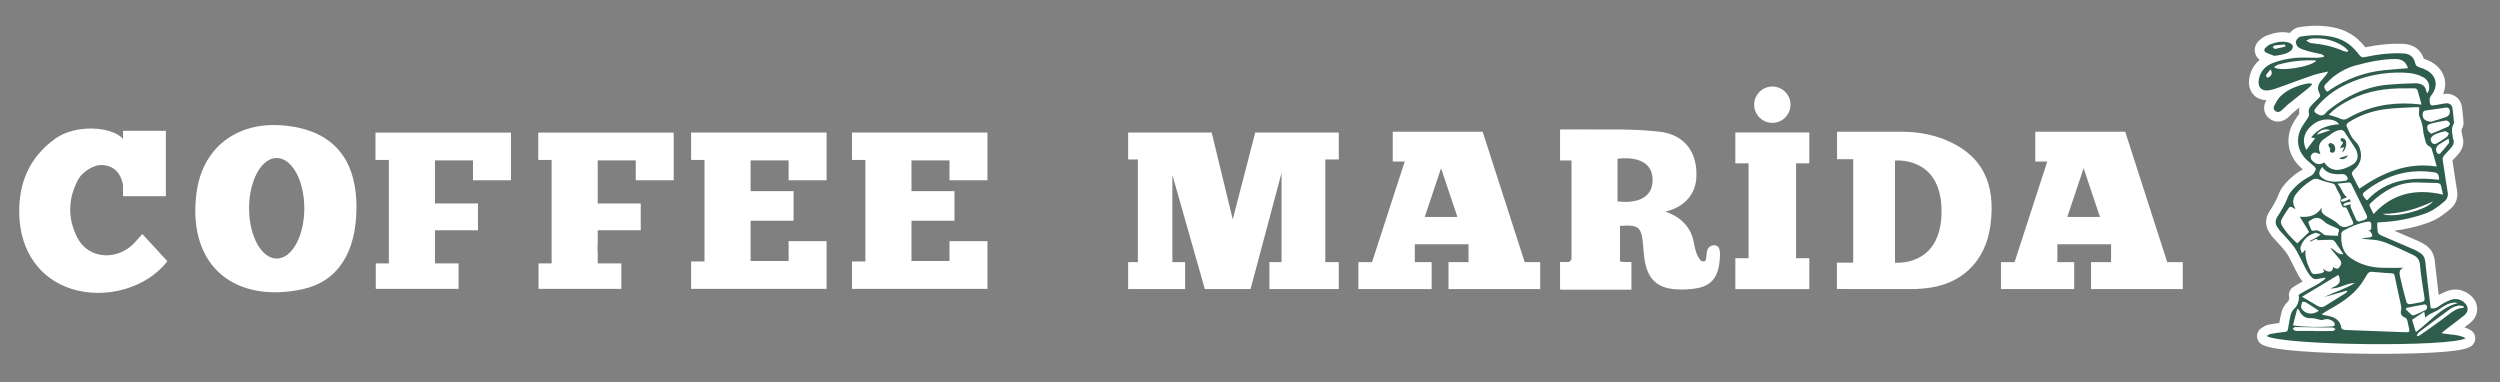
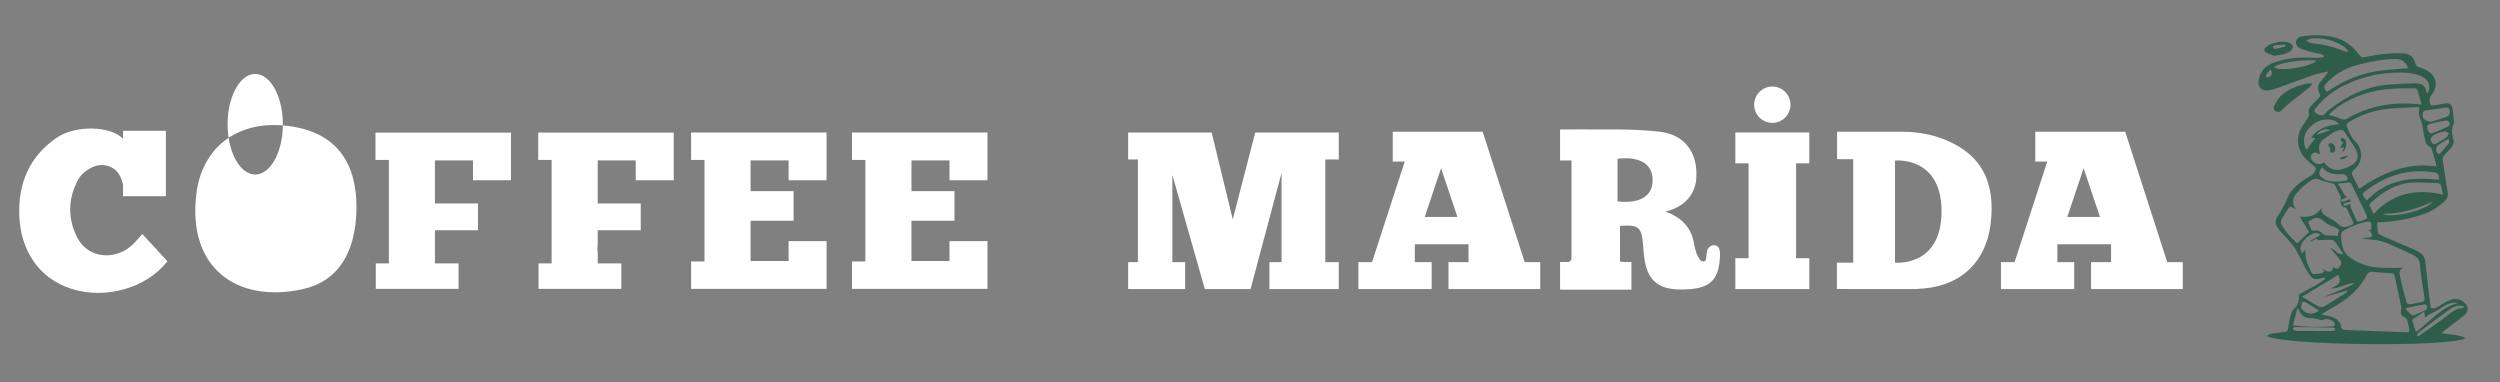
<svg xmlns="http://www.w3.org/2000/svg" id="katman_1" data-name="katman 1" viewBox="0 0 1846.58 282.38">
  <rect x="0" y="0" width="1846.58" height="282.38" fill="#808080" stroke="none" />
  <defs>
    <style>      .cls-1 {        fill: #fff;      }      .cls-2 {        fill: #2f5d4c;      }    </style>
  </defs>
  <g id="Logo">
    <g>
-       <path class="cls-1" d="M1824.63,243.66c-1.36-.75-2.76-1.35-4.29-1.85,1.4-1.08,2.82-2.2,4.22-3.32,3.31-2.67,5.15-6.28,5.16-10.15.02-3.96-1.85-7.68-5.27-10.49-4.73-3.88-10.68-5.01-16.32-3.07-2.27.78-4.55,1.83-6.81,3.13-.07-.56-.13-1.11-.2-1.67-.88-7.37-1.89-15.72-2.72-23.74-.53-5.1-3.09-9.19-7.4-11.85l-.33-.2c-1.25-.77-2.66-1.65-4.32-2.36-3.47-1.51-7.09-3.05-10.28-4.42l-.12-.05c-2.46-1.05-4.97-2.13-7.48-3.21,8.74-1.1,17.15-3.08,25.07-5.92,7.02-2.51,12.52-6.81,16.53-10.28,4.03-3.48,5.73-8.3,4.79-13.56-.81-4.54-1.49-9.24-2.14-13.78l-.18-1.22c-.11-.77-.22-1.55-.34-2.32-.22-1.49-.42-2.69-.59-3.65-.06-.33-.13-.73-.19-1.11.3-.32.63-.67.92-.97l.07-.08c.65-.69,1.46-1.54,2.41-2.57,1.45-1.58,3.05-3.55,3.96-6.14.97-2.75.95-5.57-.05-8.39-.03-.52-.11-1.02-.22-1.5-.61-2.52-.35-3.43.03-4.05,1.37-2.22,1.13-4.41,1.06-5.12,0,0,0-.01,0-.02v-.03c-.08-.78-.16-1.6-.23-2.38l-.05-.52c-.23-2.46-.46-5-.83-7.57-.59-4.14-2.74-6.52-4.44-7.77-1.74-1.29-4.74-2.69-9.1-2.01-.14.02-.27.04-.41.06,1.53-3.57,1.97-7.32,1.23-10.93-1.08-5.28-4.59-9.81-9.88-12.75-1.8-1-3.67-1.82-5.56-2.43-.97-2.97-2.62-5.48-4.83-7.33-2.56-2.13-5.87-3.37-9.58-3.59-8.83-.52-18.01.26-28.78,2.44-2.7-3.31-5.25-5.82-7.94-7.85-8.37-6.31-17.96-7.58-25.38-7.98-4.6-.25-9.52.05-15.5.95-2.98.45-5.42,2.34-7.05,4.37-6.1-1.54-11.81-.04-16.67,1.68-2.56.91-4.39,2.53-5.73,3.72,0,0,0,0-.01.01l-.06.05c-2.43,2.15-3.64,5.11-3.32,8.11.26,2.48,1.55,4.69,3.58,6.22-1.49,1.26-2.8,2.68-3.9,4.26-1.91,2.74-3.17,5.88-3.74,9.34-.83,4.99.36,9.4,3.35,12.44,2.36,2.4,5.59,3.68,9.29,3.71,0,0,0,0,0,.01-.09.17-.18.33-.27.5l-.15.27c-1.24,2.29-1.61,4.87-1.04,7.27.57,2.41,2.06,4.54,4.2,5.99,1.76,1.19,3.75,1.82,5.76,1.82,2.52,0,4.99-.95,7.15-2.76,1.05-.88,1.96-1.78,2.76-2.58.7-.7,1.36-1.35,1.97-1.85,1.35-1.1,2.72-2.2,4.1-3.3-.43,1.7-.42,3.28-.23,4.63-.47.73-.99,1.49-1.54,2.28-1.21,1.74-2.46,3.53-3.52,5.68-2.54,5.11-3.46,10.61-2.64,15.91.81,5.27,3.31,10.24,7.24,14.36,1.04,1.09,2.09,2.03,3.13,2.91-6.08,3.46-11.17,7.9-15.14,13.23-1.56,2.1-2.45,4.36-3.16,6.19-.35.89-.68,1.73-1.01,2.36,0,0,0,0,0,.01l-.1.2c-1.6,3.04-3.11,5.92-4.88,8.46-1.97,2.83-2.95,5.78-2.89,8.77.06,2.99,1.15,5.88,3.23,8.58.04.05.16.23.23.34l.02.04c.32.48.76,1.14,1.38,1.84,1.1,1.24,2.21,2.45,3.29,3.62l.11.12c2.32,2.51,4.52,4.88,6.42,7.41,1.37,1.82,2.53,4.1,3.76,6.53l.02.03c.33.64.66,1.3,1.01,1.96.51.97,1,1.97,1.51,3.03l.04.08c1.63,3.34,3.31,6.78,5.94,10.08-2.33,1.25-4.7,2.57-7,4.14-2.61,1.78-3.71,5.01-2.75,7.99-.07.61-.5,1.92-.78,2.36-1.71,1.62-3.9,4.22-4.83,7.53-.81,2.88-1.38,5.8-1.85,8.59-2.88.37-5.58.82-7.71,1.2-2.01.36-3.47,1.3-4.44,1.93-.2.13-.45.29-.62.39-2.24,1.24-3.64,3.6-3.65,6.17,0,2.56,1.38,4.93,3.61,6.18,2.72,1.52,8.55,3.48,29.61,5.05,13.19.98,30.15,1.62,47.74,1.81,3.57.04,7.11.05,10.5.05,13.81,0,26.61-.29,37.02-.85,20.86-1.11,26.47-2.91,29.22-4.52,2.19-1.29,3.52-3.66,3.48-6.2h0c-.04-2.54-1.45-4.87-3.67-6.09" />
      <path class="cls-2" d="M1716.55,41.16c-.68-.39-1.32-.97-2.05-1.15-3.1-.76-6.27-1.26-9.34-2.13-2.55-.72-5.21-1.46-7.39-2.87-1.18-.77-2.23-3.12-1.93-4.43.33-1.45,2.15-3.4,3.55-3.61,4.64-.7,9.4-1.14,14.07-.88,7.64.41,15.21,1.82,21.5,6.56,2.97,2.24,5.54,5.13,7.84,8.08,1.2,1.55,1.98,1.85,3.84,1.45,9.51-2.03,19.14-3.27,28.89-2.71,4.44.26,7.38,2.65,8.39,7.12.4,1.76,1.42,2.67,3.19,3.15,1.85.5,3.68,1.27,5.36,2.2,7.31,4.07,8.66,11.57,3.52,18.21-.84,1.08-1.57,2.72-1.43,4,.43,4.02.76,4.12,4.77,3.39,2.24-.41,4.49-.82,6.74-1.17,2.99-.47,5.04.87,5.45,3.79.48,3.38.73,6.8,1.07,10.21.03.25.08.56-.04.75-1.85,3-1.67,6.18-.88,9.42.12.48-.06,1.06.14,1.49,1.55,3.34.06,5.66-2.18,8.1-6.7,7.33-5.81,4.59-4.4,14.18.86,5.85,1.66,11.71,2.7,17.53.52,2.91-.31,5.12-2.46,6.98-4.3,3.72-8.87,7.04-14.29,8.97-10.81,3.87-21.99,5.88-33.45,6.4-.57.03-1.13.17-1.88.28.15,2.53.03,5.01.58,7.34.23.96,1.81,1.8,2.95,2.3,8.03,3.52,16.12,6.92,24.17,10.41,1.31.57,2.54,1.35,3.76,2.1,2.44,1.5,3.76,3.56,4.08,6.57,1.12,10.75,2.46,21.48,3.73,32.21.09.74.23,1.48.35,2.25,2.4.53,4.16-.15,6.11-1.55,2.7-1.93,5.72-3.62,8.86-4.69,3.3-1.13,6.71-.49,9.55,1.85,3.48,2.86,3.64,6.88.16,9.69-4.6,3.71-9.37,7.21-14.06,10.81-.78.6-1.51,1.26-2.76,2.3,6.27,1.34,12.41.73,17.93,3.75-11.39,6.69-134.49,5.44-147.06-1.61,1.14-.63,1.96-1.38,2.89-1.54,3.48-.62,6.99-1.18,10.51-1.5,1.57-.14,2.14-.62,2.39-2.18.59-3.75,1.21-7.52,2.23-11.16.46-1.62,1.69-3.2,2.96-4.38,1.93-1.8,3.66-6.93,2.58-9.56,6.34-4.32,13.88-6.91,19.8-11.98-.08-.27-.17-.54-.25-.82-1.4.24-2.83.36-4.2.73-3.18.85-4.6.4-6.64-2.1-3.02-3.71-4.74-8.1-6.92-12.27-1.67-3.18-3.23-6.6-5.4-9.49-3.08-4.1-6.77-7.73-10.18-11.58-.5-.56-.86-1.25-1.33-1.85-2.29-2.97-2.37-5.81-.15-9,2.07-2.97,3.76-6.21,5.45-9.42,1.31-2.49,1.94-5.41,3.59-7.62,3.98-5.35,9.17-9.47,15.12-12.46,2.24-1.13,3.12-3,3.93-4.99.19-.48-.57-1.56-1.15-2.1-2.1-1.95-4.48-3.61-6.44-5.68-5.96-6.26-7.25-14.5-3.39-22.26,1.41-2.84,3.53-5.32,5.16-8.06.54-.91,1.05-2.25.77-3.15-.7-2.29.08-4.03,1.47-5.58,1.8-2.01,3.72-3.91,5.69-5.76,1.07-1.01,1.45-1.95.67-3.31-2.13-3.69-1.2-6.94,1.52-9.91,1.74-1.9,3.42-3.86,4.88-6.42-3.73.88-7.57,1.46-11.18,2.69-8.71,2.97-17.3,6.27-25.97,9.36-2.22.79-4.51,1.51-6.83,1.85-5.38.8-8.27-2.39-7.37-7.82,1.05-6.33,5.14-10.41,10.7-12.49,5.07-1.9,10.56-3.03,15.96-3.61,5.51-.59,11.13-.05,16.7-.11,1.58-.02,3.16-.42,4.74-.64.02-.3.03-.6.05-.91M1799.8,123.01c-.31-1.24-.41-1.71-.55-2.18-1.05-3.71-2.07-7.43-3.21-11.11-.19-.6-.84-1.25-1.43-1.5-2.06-.85-2.82-2.5-3.24-4.5-.45-2.17-1.27-4.29-1.44-6.48-.29-3.92-1.26-7.54-2.82-11.17-.79-1.83-.14-4.28-.14-6.69-.41-.07-1.05-.31-1.67-.27-8.25.5-16.58.5-24.72,1.71-9.3,1.38-18.17,4.55-26.14,9.76-.66.43-1.48,1.74-1.27,2.23,1.82,4.14,3.16,8.54,6.68,11.8,1.36,1.26,2.52,3.03,3.11,4.79,2.1,6.28.84,11.78-4.36,16.22-.8.68-1.72,2.3-1.43,2.98,1.55,3.53,3.47,6.89,5.51,10.79,17.24-11.91,35.48-19.75,57.1-16.39M1715.24,231.81c.05.22.1.44.15.66,1.52.31,3.05.59,4.56.92,4.87,1.07,8.68,3.22,9.46,8.79.08.59,1.32,1.42,2.07,1.47,4.72.3,9.45.41,14.17.58,10.37.39,20.75.8,31.12,1.17,3.03.11,3.2-.17,2.53-3.14-.43-1.89-.72-3.82-1.23-5.68-.19-.7-.72-1.62-1.32-1.85-3.01-1.14-3.95-2.9-3.2-6.1.22-.94.1-2.02-.11-2.98-1.53-7.26-3.16-14.49-4.63-21.76-.27-1.31-.68-1.9-2.04-1.99-4.88-.31-9.76-.64-14.63-1.13-1.92-.19-2.93.56-3.82,2.13-1.37,2.41-2.85,4.79-4.47,7.04-6.46,8.96-15.7,14.4-25.07,19.68-1.21.68-2.36,1.46-3.53,2.2M1748.56,170.64q3.12-.27,2.95-2.78c-.03-.51-.09-1.02-.04-1.52.21-2.31-.86-2.96-3.03-2.56-6.21,1.15-11.99,3.44-17.44,6.57-.71.41-1.57,1.32-1.61,2.04-.4,7.17.5,13.85,7.15,18.36,6.86,4.65,14.47,6.8,22.65,7.03,5.34.15,10.68.03,16.26.03-3.68,1.12-3.22,4.06-2.7,6.49,1.37,6.43,3.07,12.79,4.82,19.12.18.63,1.66,1.37,2.44,1.28,2.84-.33,5.63-1.06,8.46-1.51,2.12-.34,2.65-1.33,2.31-3.48-1.25-7.92-2.59-15.85-3.29-23.83-.34-3.85-1.86-6.09-5.16-7.58-3.85-1.74-7.59-3.7-11.48-5.35-5.65-2.4-11.12-5.37-17.45-5.78-3.1-.2-6.19-.64-9.28-.98,2.08-.5,4.19-.54,6.25-.83.73-.1,2.02-.95,1.96-1.21-.25-1.12-.78-2.25-1.49-3.16-.29-.38-1.27-.22-2.29-.36M1714.99,153.15c-1,3.04.53,4.75,2.64,6.12,3.1,2.01,6.76,3.45,9.25,6.02,2.78,2.87,5.25,2.98,8.4,1.45.38-.18.79-.31,1.2-.39,1.83-.37,2.07-1.33,1.29-2.94-1.47-3.03-2.79-6.14-4.23-9.19-.22-.47-.89-1.21-1.11-1.14-1.63.56-2.34-.21-2.77-1.6-.39-1.28-1.49-2.91-1.05-3.76,1.06-2.07-.13-3.37-.86-4.88-.84-1.75-1.94-3.4-2.59-5.21-.58-1.61-1.62-2-3.12-2.35-3.1-.72-6.21-1.56-9.16-2.74-1.86-.74-3.29-.7-4.98.28-4.5,2.64-8.31,6.04-11.63,10.04q-4.39,5.28-.88,11.08c.05.09-.06.29-.1.43-1.62-.59-3.17-3.02-4.96-.43-1.82,2.63-3.58,5.33-5.1,8.14-.52.96-.66,2.61-.18,3.53,3.02,5.73,7.54,10.24,11.77,14.17,3.01-2.89,5.84-5.61,8.78-8.44-2.2-3.6-4.54-7.43-6.89-11.27,6.36.57,12.37-.46,16.26-6.91M1793.01,68.9c2.55-3.85,1.28-9.24-2.53-11.49-4.64-2.74-9.86-3.58-15.08-3.76-14.83-.51-29.05,2.34-42.49,8.7-8.58,4.06-16.05,9.64-22.06,17.05-2.16,2.66-1.85,3.29,1.03,4.94,2.49,1.43,4.34,1.16,6.1-1.04.73-.91,1.65-1.7,2.58-2.42,12.76-9.98,26.87-16.85,43.2-18.33,6.63-.6,13.29-.91,19.94-1.03,4.01-.07,7.61,1.06,8.46,5.87.08.45.46.84.84,1.52M1720.06,84.79c3.21,1.04,6.06,1.66,8.61,2.89,2.02.98,3.52.82,5.35-.25,14.73-8.58,30.71-11.82,47.63-10.85,2.15.13,4.29.4,6.99.66-1.03-3.66-1.95-6.87-2.82-10.09-.4-1.46-1.27-1.97-2.77-1.93-3.97.1-7.93,0-11.9.1-13.71.37-26.77,3.28-38.76,10.19-4.36,2.51-8.57,5.27-12.32,9.27M1706.59,178.54c-.1-.2-.21-.4-.31-.6,1.74-.94,3.51-1.83,5.22-2.83.94-.55,1.76-1.29,2.64-1.95-1.13-.4-2.25-.83-3.39-1.18-.29-.09-.67.04-.99.14-5.2,1.75-8.9,5.14-10.5,10.4-.38,1.22.48,2.83.77,4.25.27-.02.54-.03.81-.05.64-.74,1.28-1.48,2.09-2.42-.69,6.24,1.7,11.45,4.17,16.61.34.71,1.33,1.57,2.01,1.56,1.95-.01,3.92-.36,5.85-.74.63-.13,1.16-.78,1.82-1.25-.63-1-1.11-1.74-1.26-1.98,1.11.57,2.59,1.79,4.23,2.07,2.19.39,3.53-.98,3.47-3.42,3.03,1.99,3.96,1.76,5.62-1.2,1.01-1.8.28-3.23-.86-4.6-2.26-2.74-4.51-5.48-6.77-8.22,3.5.83,4.95,5.25,9.65,4.58-2.29-3.43-4.18-6.43-6.27-9.27-.52-.71-1.68-1.3-2.56-1.31-3.37-.04-6.75.18-10.23.3-.29-1.43-.88-1.37-5.2,1.1M1713.95,113.86c-.97-.29-1.4-.33-1.76-.53-1.93-1.06-3.77-.81-4.9,1-1.13,1.82-.36,3.51,1.21,4.93,2.58,2.34,5.32,2.58,8.24.73,3.1,4.53,7.35,6.3,12.4,5.19,2.9-.63,5.77-1.94,8.33-3.48,3.67-2.21,4.71-5.5,3.4-9.62-.5-1.57-1.46-3.02-2.37-4.42-2.13-3.31-4.42-6.52-6.52-9.85-.93-1.47-1.95-2.04-3.75-1.77-4.36.65-7.18,3.82-10.67,5.95-4.73,2.9-5.72,6.54-3.61,11.87M1778.61,50.37c-1.38-4.45-4.37-6.77-8.91-6.78-10.14-.02-19.93,2.14-29.66,4.73-5.79,1.55-11.04,4.25-15.8,7.8-2.41,1.8-4.5,4.06-6.63,6.22-1.57,1.59-.58,3.2.42,4.56,1.16,1.58,2.14,0,2.96-.54,12.2-8.05,25.5-13.05,40.07-14.51,5.78-.58,11.58-.98,17.54-1.48M1804.55,143.75c-.57-2.42-1.06-4.02-1.29-5.64-.29-2.03-1.29-2.88-3.36-2.92-5.15-.08-10.29-.44-15.44-.44-13.42.02-24.06,6.29-33.41,15.25-.48.46-1.02,1.44-.83,1.9.78,1.96,1.82,3.82,2.99,6.19,14.19-15.5,31.35-18.9,51.34-14.35M1716.84,219.37c7.38-3.69,15.42-5.89,22.51-10.32-6.35,0-11.69,4.5-18.1,3.96,6.94-2.52,8.41-4.89,5.93-9.96-8.77,5.27-17.54,10.53-26.84,16.12,4.17,2.45,7.87,4.59,11.52,6.8,1.95,1.18,3.74,1.13,5.67-.1,4.84-3.08,9.74-6.05,14.6-9.09.59-.37,1.08-.9,1.61-1.35-.11-.25-.22-.5-.34-.75-5.52,1.57-11.05,3.13-16.57,4.7M1801.62,132.77c-.2-4.31-.92-5.09-4.38-5.58-18.12-2.62-34.25,2.22-48.79,13.01-4.11,3.05-4.11,3.17-.93,7.16.14.18.4.25.91.56,14.56-15.72,33.39-17.3,53.19-15.15M1736.38,148.75c-1.87,1.04-4.52.33-5.54,2.62.1.28.19.56.29.84,1.82-.48,3.65-.97,5.02-1.33.07.82-.05,1.71.24,2.44.82,2.12,1.82,4.17,2.72,6.26,2.06,4.76,2.01,4.64,7.06,2.94,2.3-.77,2.76-1.89,1.77-3.91-3.7-7.56-7.38-15.14-11.13-22.67-.28-.55-1.16-1.18-1.73-1.15-2.65.15-5.29.53-8.54.89,3.25,3.35,3.76,7.81,7.05,9.96-1.39.6-3.08,1.33-4.77,2.06.12.32.25.63.37.95,2.36.88,4.28-.85,6.42-1.57.3.64.54,1.16.77,1.66M1693.66,240.35c10.27,1.37,19.85,1.38,29.45.7.53-.04,1.47-.69,1.45-1-.06-.84-.29-1.97-.88-2.41-2.08-1.53-4.4-2.49-7.1-1.58-.75.25-1.64.45-2.38.3-2.46-.52-4.77-1.46-7.43-1.34-3.91.18-6.71-1.84-8.36-5.42-.23-.5-.62-.93-.94-1.39-.24-.02-.47-.04-.71-.05-.99,3.91-1.98,7.81-3.09,12.2M1727.75,91.77c-3.58-4.94-12.69-4.02-16.93-1.42-8.5,5.2-11.24,12.89-7.23,20.33,2.11-2.81,4.22-5.62,6.43-8.55-.93-.19-1.86-.38-2.93-.59,5.15-6.85,12.31-9.19,20.66-9.76M1727,174.16c.05-.59-.17-1.73.25-2.53,1.15-2.19-.18-2.67-1.79-3.4-2.91-1.31-6.24-2.29-8.47-4.39-3.42-3.22-6.46-4.03-10.26-1.13-.25.19-.73.14-.93.36-.34.38-.86,1-.75,1.33.65,1.9,1.38,3.79,2.27,5.59.17.34,1.22.53,1.75.37,2.63-.75,4.52.37,6.33,2.11.66.64,1.65,1.21,2.54,1.29,2.86.26,5.74.27,9.06.4M1790.63,230.18c-3.2,2.14-6.09,4.07-8.98,6,.83,2.79,1.65,5.58,2.5,8.37.04.14.21.25.49.55,10.12-7.31,17.99-17.94,30.92-21.28-1.14-.3-2.19-.39-3.22-.29-4.19.44-7.58,2.64-10.87,5.05-.66.48-1.41.83-2.14,1.2-1.77.9-3.6,1.7-5.32,2.68-.89.5-1.6,1.31-2.68,2.22-.25-1.65-.42-2.77-.68-4.49M1795.78,89.92c3.75-1.18,7.56-2.21,11.23-3.61,2.11-.81,2.94-2.83,2.39-5.02-.62-2.48-2.63-1.83-4.37-1.58-4.34.62-8.68,1.33-13.03,1.86-1.74.21-2.49.94-2.58,2.71-.17,3.55,1.71,5.15,6.36,5.64M1679.65,49.55c3.61,3.61,26.84-.02,31.2-4.6-.36-.13-.64-.31-.93-.32-9.26-.37-18.38.58-27.29,3.18-1.03.3-1.92,1.11-2.97,1.73M1733.92,38.32c.18-.28.36-.56.55-.84-1.06-1.01-2.01-2.2-3.2-3.02-7.28-4.95-15.4-6.74-24.09-5.96-1.29.12-2.51.95-3.76,1.45,1.24.67,2.43,1.8,3.72,1.92,8.22.74,16.16,2.47,23.75,5.76.94.41,2.02.46,3.04.68M1715.27,123.3c-3.33,4.4-2.91,6.64,1.6,9.16.59.33,1.2.65,1.84.84,4.66,1.4,9.35.95,14.02.13.48-.08,1.14-.55,1.27-.98.49-1.6-1.63-3.87-3.38-3.82-5.78.16-11.57.34-15.34-5.33M1785.1,247.7l.52.63c.7-.29,1.49-.46,2.09-.89,6.59-4.68,13.27-9.25,19.68-14.18,3.65-2.8,7.06-5.74,11.97-5.83.09,0,.19-.25.73-1.01-1.54-.3-2.9-.97-4.05-.71-2.1.48-4.33,1.13-6.04,2.36-7.79,5.61-15.43,11.42-23.07,17.22-.77.58-1.22,1.59-1.82,2.4M1795.7,98.82c4.51-1.87,8.63-3.48,12.62-5.34.72-.33,1.54-2.15,1.26-2.58-.61-.92-2.02-2.05-2.91-1.91-4.05.63-8.09,1.47-12.01,2.63-2.07.61-2.13,2.74-1.46,4.49.36.94,1.44,1.6,2.51,2.71M1709.78,244.46v.06c4.48,0,8.95.06,13.43-.06.65-.02,1.27-.88,1.91-1.35-.67-.42-1.32-1.15-2.01-1.19-2.35-.15-4.72-.02-7.09-.05-6.92-.11-13.84-.28-20.76-.32-.59,0-1.18.77-1.77,1.19.45.48.82,1.18,1.37,1.38.85.3,1.83.32,2.75.33,4.05.03,8.11.01,12.16.01M1777.41,227.47c-.15.33-.29.67-.44,1,1.53,1.46,3.02,2.96,4.62,4.33.33.28,1.17.22,1.65.01,2.93-1.26,5.88-2.5,8.69-3.99.57-.3.9-1.71.76-2.49-.12-.62-1.23-1.59-1.75-1.51-4.53.76-9.03,1.73-13.53,2.63M1795.35,102.31c-.01,3.39,2.24,4.87,4.5,3.61,2.56-1.44,5.06-3.01,7.42-4.74.77-.57,1.05-1.83,1.55-2.77-1.06-.52-2.26-1.65-3.17-1.45-2.68.59-5.35,1.51-7.83,2.7-1.18.57-1.94,2.05-2.47,2.65M1712.8,229.46c-3.32-2.13-6.37-4.16-9.52-6.05-.75-.45-1.8-.39-2.71-.56-.3,1.59-1.35,3.58-.76,4.71,2.33,4.48,8.66,5.43,12.99,1.89M1797.05,148.82c-11.75,5.5-23.95,9.19-37.07,9.11,6.92,3.63,32.63-2.7,37.07-9.11M1808.6,102.38c-2.67,1.63-4.91,2.89-7.03,4.32-2.22,1.5-2.84,3.9-1.54,6.21.3.52,1.91.99,2.12.76,2.35-2.57,4.62-5.23,6.72-8.01.39-.52-.11-1.7-.27-3.28M1721.29,96.19c-3.83-1.59-8.01-.05-10.02,3.29,3.48-1.14,6.75-2.22,10.02-3.29M1677.15,51.23c-1.27,1.51-2.37,2.6-3.17,3.89-.28.46-.06,1.61.36,2,.31.29,1.47.1,1.94-.28,1.54-1.24,2.47-2.77.88-5.61" />
      <path class="cls-2" d="M1707.76,62.39c-.78.81-1.49,1.71-2.35,2.41-5.12,4.12-10.31,8.16-15.41,12.3-1.69,1.38-3.12,3.08-4.8,4.49-1.28,1.07-2.78,1.63-4.42.52-1.59-1.08-1.65-2.69-.92-4.05,1.34-2.48,2.66-5.16,4.65-7.05,5.41-5.14,12.23-7.69,19.41-9.28,1.1-.24,2.29-.03,3.44-.03.13.23.27.46.4.69" />
      <path class="cls-2" d="M1679.97,41.28c-2.12-.83-4.36-1.45-6.32-2.56-1.51-.85-1.47-2.43-.14-3.61,1.05-.93,2.19-1.95,3.47-2.41,4.64-1.65,9.41-2.84,14.27-.95,1,.39,2.29,1.58,2.34,2.46.06,1.11-.73,2.63-1.65,3.35-3.41,2.68-7.59,2.98-11.96,3.71M1688.05,34.39c-.08-.5-.16-1.01-.24-1.52-2.53.21-5.06.35-7.57.67-.57.07-1.06.79-1.59,1.2.61.49,1.3,1.48,1.8,1.39,2.56-.43,5.07-1.14,7.59-1.75" />
      <path class="cls-2" d="M1729.94,112.56c.55-1.29.98-2.3,1.59-3.72-1.31.17-2.1.27-3.25.42.86-1.35,1.59-2.51,2.35-3.7-.02-.11.02-.33-.07-.41-.63-.54-1.51-.95-1.83-1.63-.16-.34.84-1.72,1.06-1.66.9.25,1.91.68,2.51,1.37,1.72,1.99.27,8.1-2.35,9.34" />
      <path class="cls-2" d="M1721.19,109.79c-.58-1.02-1.33-1.85-1.43-2.75-.05-.44,1.22-1.54,1.69-1.43,1.01.23,2.24.84,2.74,1.67.59.99.74,2.41.63,3.6-.07.72-.89,1.67-1.58,1.92-.57.21-1.78-.25-2.12-.79-.35-.54.03-1.54.07-2.22" />
      <path class="cls-2" d="M1727.75,116.88c2.3-.77,4.63-1.55,6.63-2.22-1.56,2.75-4.4,3.73-6.63,2.22" />
    </g>
    <g>
      <path class="cls-1" d="M1309.1,90.74c7.4,0,13.41-6,13.41-13.41s-6-13.41-13.41-13.41-13.41,6-13.41,13.41,6,13.41,13.41,13.41" />
      <polygon class="cls-1" points="1281.78 120.64 1291.55 120.64 1291.55 190.73 1281.78 190.73 1281.78 213.53 1336.41 213.53 1336.41 190.73 1326.64 190.73 1326.64 120.64 1336.41 120.64 1336.41 97.85 1281.78 97.85 1281.78 120.64" />
      <path class="cls-1" d="M1600.79,193.64l-31.04-96.33h-66.42v22.01h8.85l-24.15,74.32h-10.06v19.88h54.11v-19.88h-12.44v-13.22h39.67v13.22h-14.8v19.88h67.75v-19.88h-11.46ZM1526.97,160.22l12.06-35.96,12.06,35.96h-24.11Z" />
      <path class="cls-1" d="M1095.14,97.31h-66.42v22.01h8.85l-24.15,74.32h-10.06v19.88h54.11v-19.88h-12.44v-13.22h39.67v13.22h-14.8v19.88h67.75v-19.88h-11.46l-31.05-96.33ZM1052.36,160.22l12.06-35.96,12.06,35.96h-24.11Z" />
      <polygon class="cls-1" points="910.54 162.06 894.99 97.91 833.28 97.91 833.28 117.79 840.48 117.79 840.48 193.64 833.28 193.64 833.28 213.53 875.36 213.53 875.36 193.64 865.95 193.64 865.95 129.25 889.94 213.53 923.69 213.53 946.59 127.76 946.59 193.64 937.63 193.64 937.63 213.53 988.86 213.53 988.86 193.64 978.92 193.64 978.92 117.79 988.86 117.79 988.86 97.91 927.15 97.91 910.54 162.06" />
      <path class="cls-1" d="M629.53,97.91h-.23v20.22h9.89v75h-9.89v20.22h100.07v-35.23c-8.77,0-19.6,0-28.05,0v14.67h-11.65c-.51,0-1.05,0-1.61,0h-14.82v-29.76h31.76v-21.86h-31.76v-22.7h14.82c.56,0,1.1,0,1.61,0h11.65v14.67c8.45,0,19.28,0,28.05,0v-35.23h-99.84Z" />
      <path class="cls-1" d="M510.7,97.91h-.23v20.22h9.89v75h-9.89v20.22h100.07v-35.23c-8.77,0-19.6,0-28.05,0v14.67h-11.65c-.51,0-1.05,0-1.61,0h-14.82v-29.76h31.76v-21.86h-31.76v-22.7h14.82c.56,0,1.1,0,1.61,0h11.65v14.67c8.45,0,19.28,0,28.05,0v-35.23h-99.84Z" />
      <path class="cls-1" d="M397.55,118.13h9.89v76.43h-9.66v18.8h61.15v-18.8h-17.43v-8.32c-.29-1.64-.26-3.66,0-6.2v-9.94h31.76v-19.8h-31.76v-31.82h14.82c.56,0,1.1,0,1.61,0h11.65v14.67c8.45,0,19.28,0,28.05,0v-35.23h-100.07v20.22Z" />
      <path class="cls-1" d="M99.46,179.21c-12.77,13.72-34.04,12.23-42.23-3.43-7.57-14.48-6.99-29.8.81-43.66,2.9-5.15,10.83-10.18,16.52-10.23,5.14-.05,11.96,1.76,15.26,10.79.39,1.08.73,2.3,1.05,3.62v8.6h31.64v-48.31h-31.64v5.91c-8.73-9.34-35.13-10.72-49.85-.23-19.47,13.88-27.57,33.17-26.78,56.76.89,26.48,14.96,46.67,38.17,54.2,25.22,8.19,55.67-.23,71.24-20.27-5.91-6.42-11.93-12.95-18.54-20.12-2.3,2.59-3.92,4.51-5.64,6.35" />
-       <path class="cls-1" d="M208.93,92.63c-34.05-2.85-59.64,16.43-63.86,50.39-6.82,55.01,30.03,81.13,78.48,70.58,26.03-5.67,39.39-27.11,39.74-59.4.41-37.56-18.12-58.54-54.37-61.57M224.77,154.7v.04c-.2,15.13-5.36,28.01-12.64,33.46-2.36,1.77-4.95,2.76-7.66,2.78-.03,0-.07,0-.1,0-11.27,0-20.4-16.63-20.4-37.14,0-7.5,1.22-14.48,3.32-20.32,2.65-7.37,6.7-12.92,11.46-15.39,1.78-.93,3.67-1.43,5.62-1.43,11.27,0,20.4,16.63,20.4,37.14,0,.29,0,.57,0,.85" />
+       <path class="cls-1" d="M208.93,92.63c-34.05-2.85-59.64,16.43-63.86,50.39-6.82,55.01,30.03,81.13,78.48,70.58,26.03-5.67,39.39-27.11,39.74-59.4.41-37.56-18.12-58.54-54.37-61.57v.04c-.2,15.13-5.36,28.01-12.64,33.46-2.36,1.77-4.95,2.76-7.66,2.78-.03,0-.07,0-.1,0-11.27,0-20.4-16.63-20.4-37.14,0-7.5,1.22-14.48,3.32-20.32,2.65-7.37,6.7-12.92,11.46-15.39,1.78-.93,3.67-1.43,5.62-1.43,11.27,0,20.4,16.63,20.4,37.14,0,.29,0,.57,0,.85" />
      <path class="cls-1" d="M277.33,118.13h9.89v76.43h-9.66v18.8h61.15v-18.8h-17.43v-24.46h31.76v-19.8h-31.76v-31.82h28.08v14.67c8.45,0,19.28,0,28.05,0v-35.23h-100.07v20.22Z" />
      <path class="cls-1" d="M1435.4,102.69c-4.14-1.59-8.31-2.76-12.51-3.62-5.81-1.19-11.73-1.75-17.66-1.75h-31.79c-2.84.04-5.67.05-8.5,0h-8.03v20.25h1.68c.49-.02.95-.02,1.38,0h8.87v76.44h-8.86c-.59.04-1.22.04-1.91,0h-1.27v19.4c3.99,0,7.95.05,11.9.12h45.88c2.26-.13,4.52-.29,6.77-.5,28.04-2.53,45.34-20.42,48.86-46.59,4.27-31.7-6.62-52.92-34.83-63.75M1399.7,194v-75.41s34.54-3.57,34.39,37.7c-.15,41.27-34.39,37.7-34.39,37.7" />
      <path class="cls-1" d="M1266.52,181.15c-2.88-.24-5.4,1.92-5.75,4.78-.23,1.94-.46,3.78-.68,5.61-.07.6-.43,1.12-.97,1.39h-.02c-.79.42-2.64-.03-3.17-.74-2.8-3.72-4-8.12-4.75-12.64-1.74-10.49-8.36-18.85-21.09-23.25,12.95-2.99,22.13-11.8,22.89-24.92,1.09-18.78-8.65-32.07-27.34-34.13-9.62-1.06-19.34-1.51-29.06-1.62h-17.52c-8.85-.14-17.73,0-26.74,0v22.89h8.45v73.04c-.48.81-1.14,1.49-2.02,1.98h-6.43v19.99h.13v.44h52.58v-20.43h-5.24c-1.07-.13-2.13-.25-3.21-.38v-26.32c14.13-.98,15.99.87,17.09,14.71.3,3.78.58,7.58,1.24,11.3,3.1,17.6,13.9,22.35,33.76,20.68,14.59-1.23,21.18-7.22,21.77-24.73.18-5.24-1.17-7.42-3.91-7.64M1220.37,136.47c-.08.48-.19.94-.31,1.39-3.86,14.51-25.3,10.84-25.3,10.84v-31.41s5.94-1.01,12.13.14c6.7,1.25,13.68,5.04,13.76,15.4,0,.06,0,.11,0,.17,0,1.25-.1,2.41-.29,3.47" />
    </g>
  </g>
</svg>